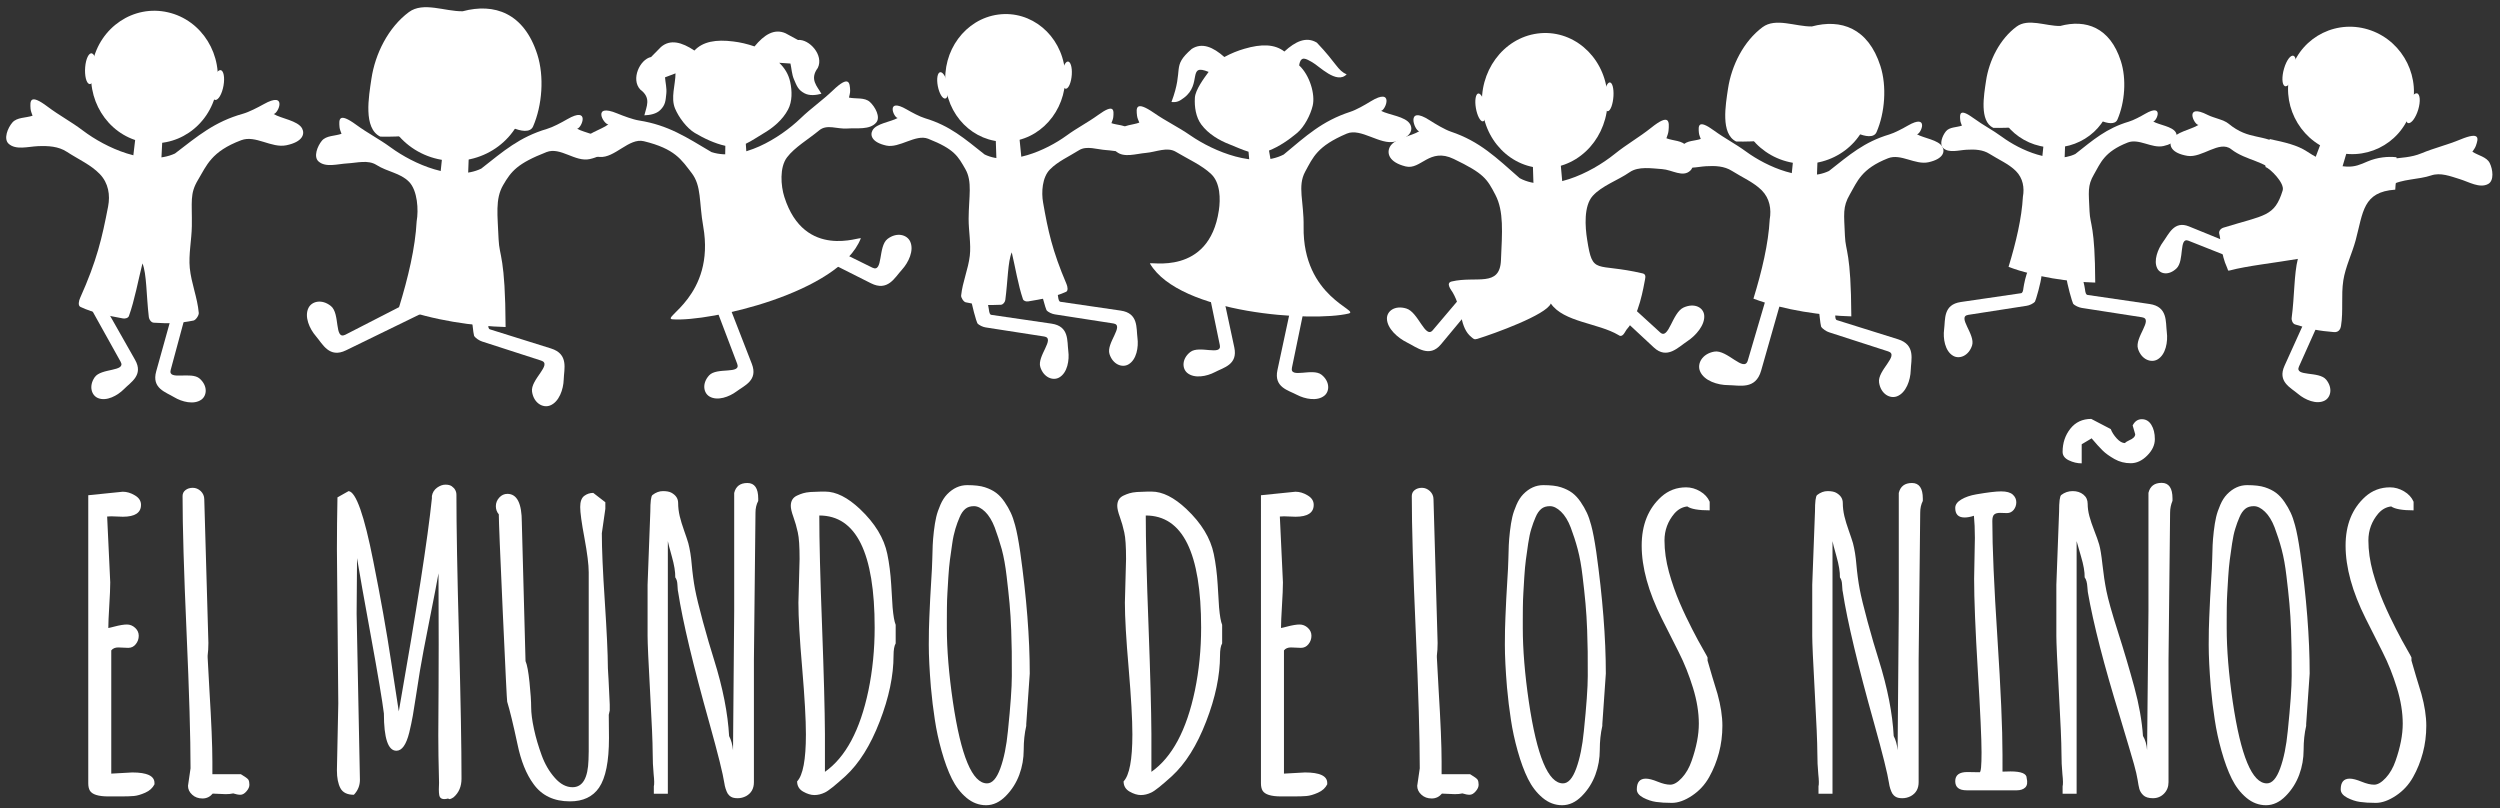
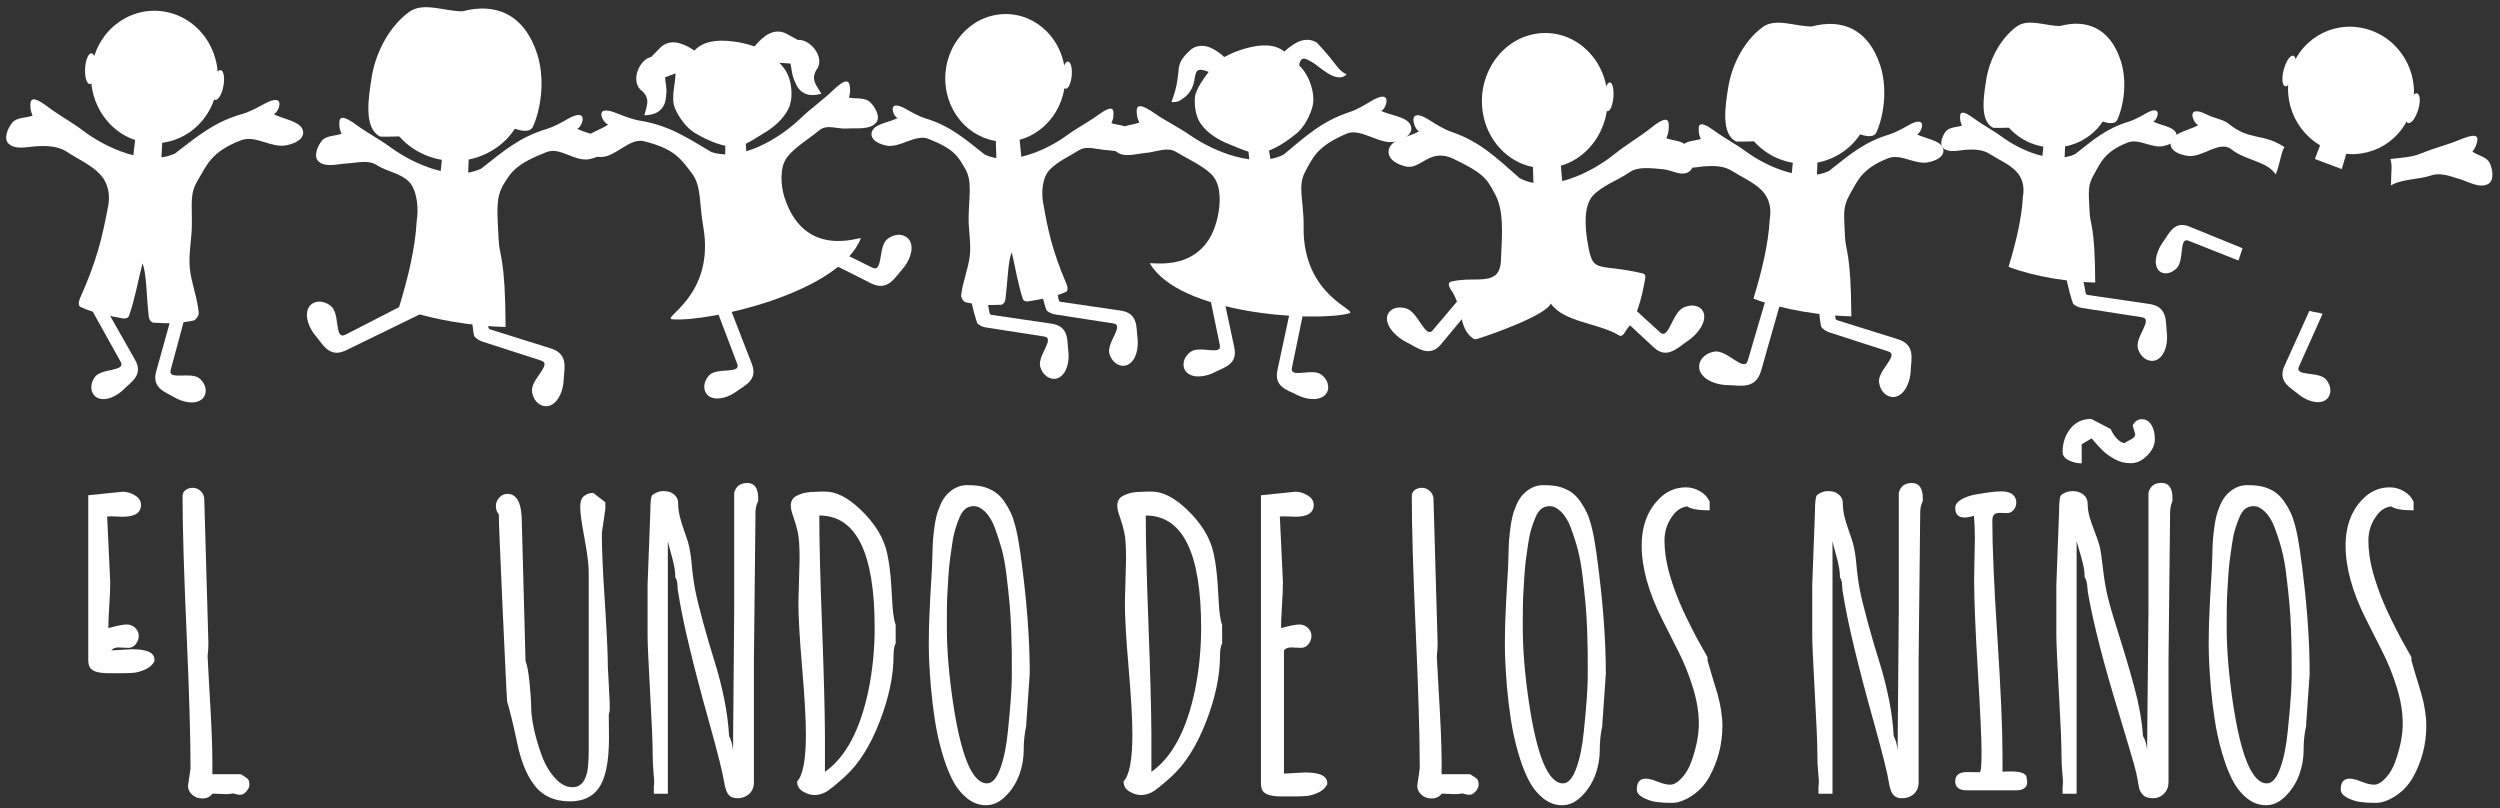
<svg xmlns="http://www.w3.org/2000/svg" version="1.1" id="Layer_1" x="0px" y="0px" viewBox="0 0 363.97 117.68" style="enable-background:new 0 0 363.97 117.68;" xml:space="preserve">
  <rect x="0" y="0" width="363.97" height="117.68" fill="#333333" stroke="none" />
  <style type="text/css">
	.st0{fill:#FFFFFF;}
	.st1{fill-rule:evenodd;clip-rule:evenodd;fill:#FFFFFF;}
</style>
  <g>
-     <path class="st0" d="M18.67,94.32l-1.45-0.06c-0.45,0-0.79,0.14-1.02,0.43v17.94c1.99-0.11,3.01-0.17,3.06-0.17   c2.16,0,3.23,0.51,3.23,1.53v0.2c-0.27,0.53-0.71,0.94-1.35,1.22c-0.63,0.28-1.19,0.44-1.66,0.48c-0.47,0.04-1.1,0.06-1.87,0.06   H15.8c-1.48,0-2.38-0.28-2.72-0.85c-0.15-0.26-0.23-0.61-0.23-1.05V72.1l5.02-0.51c0.59,0,1.18,0.17,1.77,0.53   c0.6,0.35,0.89,0.81,0.89,1.38c0,1.15-0.88,1.73-2.64,1.73l-1.67-0.06c-0.28,0-0.49,0.01-0.62,0.03l0.45,9.59   c0,0.78-0.05,1.91-0.14,3.39s-0.14,2.57-0.14,3.25c0.21-0.04,0.49-0.1,0.85-0.2c0.79-0.21,1.41-0.31,1.86-0.31   c0.44,0,0.84,0.16,1.19,0.48c0.35,0.32,0.53,0.71,0.53,1.16s-0.14,0.86-0.43,1.22C19.49,94.14,19.12,94.32,18.67,94.32z" />
+     <path class="st0" d="M18.67,94.32l-1.45-0.06c-0.45,0-0.79,0.14-1.02,0.43c1.99-0.11,3.01-0.17,3.06-0.17   c2.16,0,3.23,0.51,3.23,1.53v0.2c-0.27,0.53-0.71,0.94-1.35,1.22c-0.63,0.28-1.19,0.44-1.66,0.48c-0.47,0.04-1.1,0.06-1.87,0.06   H15.8c-1.48,0-2.38-0.28-2.72-0.85c-0.15-0.26-0.23-0.61-0.23-1.05V72.1l5.02-0.51c0.59,0,1.18,0.17,1.77,0.53   c0.6,0.35,0.89,0.81,0.89,1.38c0,1.15-0.88,1.73-2.64,1.73l-1.67-0.06c-0.28,0-0.49,0.01-0.62,0.03l0.45,9.59   c0,0.78-0.05,1.91-0.14,3.39s-0.14,2.57-0.14,3.25c0.21-0.04,0.49-0.1,0.85-0.2c0.79-0.21,1.41-0.31,1.86-0.31   c0.44,0,0.84,0.16,1.19,0.48c0.35,0.32,0.53,0.71,0.53,1.16s-0.14,0.86-0.43,1.22C19.49,94.14,19.12,94.32,18.67,94.32z" />
    <path class="st0" d="M29.74,72.69l0.6,20.92c0,0.68-0.04,1.3-0.11,1.84v0.26c0.06,1.12,0.14,2.71,0.26,4.77   c0.28,4.6,0.43,8.06,0.43,10.39v1.84h4.14c0.64,0.38,1.01,0.65,1.11,0.82c0.09,0.17,0.14,0.41,0.14,0.72   c0,0.31-0.14,0.63-0.43,0.96c-0.28,0.33-0.58,0.5-0.88,0.5c-0.3,0-0.65-0.07-1.05-0.2c-0.32,0.08-0.69,0.11-1.11,0.11l-1.87-0.08   c-0.4,0.47-0.89,0.71-1.49,0.71c-0.6,0-1.1-0.18-1.5-0.55c-0.41-0.37-0.61-0.8-0.61-1.29l0.37-2.55c0-4.41-0.19-11.02-0.58-19.82   c-0.39-8.81-0.58-15.41-0.58-19.82c0-0.36,0.14-0.65,0.43-0.87c0.28-0.22,0.64-0.33,1.06-0.33s0.81,0.16,1.16,0.48   C29.56,71.83,29.74,72.22,29.74,72.69z" />
-     <path class="st0" d="M58.06,103.57c2.61-14.85,4.22-25.19,4.82-31.02v-0.34c0.09-0.51,0.34-0.91,0.75-1.21   c0.41-0.29,0.81-0.44,1.22-0.44s0.71,0.08,0.92,0.23c0.45,0.32,0.68,0.74,0.68,1.25c0,4.6,0.12,11.48,0.37,20.66   c0.25,9.18,0.37,16.06,0.37,20.66c0,1.15-0.39,2.06-1.16,2.72c-0.42,0.28-0.67,0.34-0.77,0.17c-0.78,0.21-1.21,0.05-1.31-0.48   c-0.04-0.23-0.06-0.51-0.06-0.85l0.03-0.94c-0.08-2.95-0.11-5.26-0.11-6.92s0.01-3.96,0.04-6.9s0.02-8.5-0.01-16.69   c-0.21,1.21-0.65,3.5-1.32,6.85c-0.67,3.36-1.13,5.8-1.38,7.32c-0.25,1.52-0.44,2.8-0.6,3.82c-0.15,1.02-0.3,1.93-0.44,2.74   c-0.14,0.8-0.32,1.62-0.52,2.46c-0.44,1.76-1.06,2.64-1.87,2.64c-1.21,0-1.82-1.81-1.82-5.42c-0.23-1.85-0.85-5.57-1.87-11.14   s-1.7-9.4-2.04-11.48c-0.04,3.59-0.06,6.29-0.06,8.09l0.48,24.18c0,0.83-0.29,1.56-0.88,2.18c-0.96,0-1.62-0.32-1.96-0.96   c-0.34-0.64-0.51-1.51-0.51-2.61l0.2-9.71l-0.2-22.5c0-2.52,0.03-5.02,0.08-7.52l1.62-0.91c1.08,0.11,2.28,3.52,3.6,10.22   c1.06,5.3,1.93,10.18,2.6,14.64C57.64,100.83,58,103.23,58.06,103.57z" />
    <path class="st0" d="M88.6,98.98l0.17,3.58v0.88l-0.14,0.62l0.03,3.38c0,3.41-0.48,5.82-1.45,7.24c-0.91,1.32-2.32,1.99-4.23,1.99   c-2.33,0-4.1-0.84-5.31-2.53c-1.06-1.44-1.83-3.37-2.33-5.79c-0.62-2.91-1.13-4.98-1.5-6.19c-0.04-0.09-0.25-4.43-0.64-13   c-0.39-8.57-0.58-13.33-0.58-14.28c-0.28-0.32-0.43-0.72-0.43-1.19s0.17-0.89,0.5-1.25s0.72-0.54,1.18-0.54   c1.4,0,2.1,1.38,2.1,4.14l0.54,20.21c0.23,0.51,0.42,1.54,0.58,3.09c0.16,1.55,0.24,2.76,0.24,3.62c0,0.86,0.14,1.92,0.41,3.18   c0.27,1.26,0.65,2.53,1.12,3.82c0.47,1.29,1.11,2.38,1.92,3.29c0.8,0.91,1.66,1.36,2.57,1.36c1.48,0,2.25-1.33,2.33-4   c0.02-0.34,0.03-0.75,0.03-1.22V83.31c0-1.1-0.21-2.76-0.62-4.98c-0.42-2.22-0.62-3.73-0.62-4.51c0-0.78,0.19-1.32,0.58-1.62   c0.39-0.29,0.83-0.44,1.32-0.44l1.76,1.36v0.96l-0.51,3.55c0,2.25,0.14,5.55,0.43,9.89c0.28,4.34,0.44,7.56,0.45,9.66v0.08   L88.6,98.98z" />
    <path class="st0" d="M109.99,74.63l-0.23,21.48v17.77c0,0.93-0.38,1.6-1.13,2.02c-0.4,0.21-0.81,0.31-1.23,0.31   s-0.75-0.07-0.96-0.2c-0.22-0.13-0.38-0.29-0.5-0.48c-0.11-0.19-0.21-0.43-0.3-0.71c-0.09-0.28-0.15-0.55-0.18-0.79   c-0.21-1.38-0.93-4.28-2.16-8.68c-2.38-8.48-3.91-14.86-4.57-19.16c-0.04-0.13-0.06-0.31-0.07-0.54c-0.01-0.23-0.02-0.42-0.04-0.57   c-0.02-0.42-0.12-0.76-0.31-1.02c0.02-0.79-0.15-1.81-0.5-3.05s-0.54-1.98-0.58-2.23v36.78h-2.04v-1.08   c0.08-0.28,0.07-0.88-0.03-1.79c-0.09-0.91-0.14-1.99-0.14-3.24s-0.12-4.12-0.37-8.63c-0.25-4.5-0.37-7.25-0.37-8.26v-7.41   l0.4-10.67c0-1.44,0.1-2.24,0.31-2.41c0.49-0.38,1-0.57,1.53-0.57c0.53,0,0.94,0.08,1.22,0.23c0.66,0.36,0.99,0.86,0.99,1.5   c0,0.64,0.08,1.28,0.23,1.92c0.15,0.63,0.37,1.34,0.65,2.13s0.48,1.39,0.6,1.8c0.11,0.42,0.21,0.9,0.3,1.45   c0.08,0.55,0.15,1.04,0.18,1.48c0.13,1.46,0.3,2.72,0.5,3.77c0.2,1.06,0.58,2.63,1.15,4.73c0.57,2.09,1.11,3.94,1.62,5.55   c1.29,4.12,2.01,7.82,2.19,11.1c0.3,0.57,0.49,1.26,0.57,2.07l0.17-20.26v-17.2c0.23-0.96,0.87-1.45,1.92-1.45   c1.05,0,1.58,0.76,1.58,2.27v0.34C110.12,73.43,109.99,74,109.99,74.63z" />
    <path class="st0" d="M116.24,87.74l0.17-6.36c0-1.8-0.08-3.09-0.26-3.87c-0.17-0.78-0.38-1.53-0.64-2.24   c-0.26-0.71-0.38-1.25-0.38-1.62s0.08-0.68,0.23-0.92c0.15-0.25,0.38-0.44,0.68-0.58c0.3-0.14,0.6-0.26,0.88-0.34   c0.28-0.08,0.64-0.15,1.08-0.18c0.72-0.04,1.24-0.06,1.56-0.06h0.57c1.59,0,3.28,0.85,5.08,2.55c2.18,2.06,3.5,4.24,3.97,6.53   c0.28,1.34,0.47,2.84,0.57,4.48c0.09,1.65,0.16,2.74,0.2,3.29c0.11,1.25,0.26,2.1,0.45,2.55v2.7c-0.21,0.36-0.31,0.95-0.31,1.76   c0,2.93-0.67,6.14-2.02,9.62c-1.34,3.48-3.01,6.13-4.99,7.95c-1.48,1.34-2.47,2.14-2.99,2.38c-0.52,0.25-1.03,0.37-1.53,0.37   s-1.05-0.17-1.63-0.5s-0.88-0.83-0.88-1.49c0.85-0.89,1.28-3.17,1.28-6.84c0-2.16-0.18-5.36-0.54-9.62   C116.42,93.04,116.24,89.86,116.24,87.74z M120.1,106.81v5.56c3.01-2.12,5.12-6.06,6.33-11.83c0.61-2.95,0.91-6.01,0.91-9.17   c0-10.88-2.69-16.32-8.06-16.32v0.06c0,3.59,0.13,8.92,0.4,15.96C119.94,98.12,120.08,103.36,120.1,106.81z" />
    <path class="st0" d="M149.92,98.07l-0.51,7.35v0.26c-0.25,1.08-0.37,2.24-0.37,3.49c0,1.25-0.21,2.46-0.64,3.62   c-0.43,1.16-1.08,2.2-1.96,3.09c-0.88,0.9-1.84,1.35-2.88,1.35s-1.99-0.36-2.85-1.08s-1.57-1.64-2.13-2.77s-1.05-2.47-1.49-4.03   c-0.44-1.56-0.77-3.08-0.99-4.57c-0.23-1.48-0.42-3.05-0.57-4.7c-0.21-2.52-0.31-4.58-0.31-6.2c0-1.62,0.03-2.95,0.08-3.99   c0.08-1.91,0.16-3.61,0.26-5.09s0.15-2.62,0.17-3.42c0.02-0.79,0.04-1.47,0.06-2.01c0.02-0.55,0.08-1.22,0.17-2.03   c0.09-0.8,0.21-1.49,0.34-2.06s0.34-1.16,0.61-1.79c0.27-0.62,0.6-1.13,0.98-1.53c0.87-0.89,1.84-1.33,2.92-1.33   c1.08,0,1.94,0.1,2.58,0.31c0.64,0.21,1.19,0.48,1.63,0.81c0.44,0.33,0.85,0.77,1.22,1.31c0.37,0.54,0.67,1.06,0.91,1.58   c0.24,0.51,0.45,1.12,0.64,1.84c0.25,0.91,0.49,2.2,0.74,3.89C149.46,86.98,149.92,92.88,149.92,98.07z M144.82,76.8   c-0.38-0.99-0.85-1.76-1.4-2.3c-0.56-0.54-1.1-0.81-1.62-0.81c-0.52,0-0.94,0.13-1.26,0.4c-0.32,0.27-0.6,0.66-0.82,1.19   c-0.23,0.53-0.44,1.09-0.62,1.69s-0.35,1.32-0.47,2.19s-0.23,1.64-0.33,2.34c-0.09,0.7-0.17,1.53-0.23,2.5   c-0.06,0.96-0.1,1.75-0.14,2.36s-0.06,1.33-0.07,2.18c-0.01,0.85-0.01,1.42-0.01,1.7v1.19c0,3.12,0.29,6.7,0.88,10.73   c1.17,7.93,2.83,11.89,4.97,11.89c0.76,0,1.4-0.72,1.93-2.17c0.53-1.45,0.9-3.26,1.11-5.44c0.38-3.69,0.57-6.36,0.57-8.02   s0-2.84-0.01-3.56c-0.01-0.72-0.04-1.76-0.08-3.14c-0.05-1.37-0.13-2.66-0.24-3.86c-0.11-1.2-0.26-2.53-0.43-3.99   c-0.17-1.46-0.4-2.75-0.7-3.89C145.53,78.85,145.19,77.79,144.82,76.8z" />
    <path class="st0" d="M163.77,87.74l0.17-6.36c0-1.8-0.08-3.09-0.26-3.87c-0.17-0.78-0.38-1.53-0.64-2.24   c-0.26-0.71-0.38-1.25-0.38-1.62s0.08-0.68,0.23-0.92c0.15-0.25,0.38-0.44,0.68-0.58c0.3-0.14,0.6-0.26,0.88-0.34   c0.28-0.08,0.64-0.15,1.08-0.18c0.72-0.04,1.24-0.06,1.56-0.06h0.57c1.59,0,3.28,0.85,5.08,2.55c2.18,2.06,3.5,4.24,3.97,6.53   c0.28,1.34,0.47,2.84,0.57,4.48c0.09,1.65,0.16,2.74,0.2,3.29c0.11,1.25,0.26,2.1,0.45,2.55v2.7c-0.21,0.36-0.31,0.95-0.31,1.76   c0,2.93-0.67,6.14-2.02,9.62c-1.34,3.48-3.01,6.13-4.99,7.95c-1.48,1.34-2.47,2.14-2.99,2.38c-0.52,0.25-1.03,0.37-1.53,0.37   s-1.05-0.17-1.63-0.5s-0.88-0.83-0.88-1.49c0.85-0.89,1.28-3.17,1.28-6.84c0-2.16-0.18-5.36-0.54-9.62   C163.95,93.04,163.77,89.86,163.77,87.74z M167.63,106.81v5.56c3.01-2.12,5.12-6.06,6.33-11.83c0.61-2.95,0.91-6.01,0.91-9.17   c0-10.88-2.69-16.32-8.06-16.32v0.06c0,3.59,0.13,8.92,0.4,15.96C167.47,98.12,167.61,103.36,167.63,106.81z" />
    <path class="st0" d="M189.4,94.32l-1.45-0.06c-0.45,0-0.79,0.14-1.02,0.43v17.94c1.99-0.11,3.01-0.17,3.06-0.17   c2.16,0,3.24,0.51,3.24,1.53v0.2c-0.27,0.53-0.71,0.94-1.35,1.22c-0.63,0.28-1.19,0.44-1.66,0.48c-0.47,0.04-1.1,0.06-1.87,0.06   h-1.82c-1.48,0-2.38-0.28-2.72-0.85c-0.15-0.26-0.23-0.61-0.23-1.05V72.1l5.02-0.51c0.59,0,1.18,0.17,1.77,0.53   c0.6,0.35,0.89,0.81,0.89,1.38c0,1.15-0.88,1.73-2.64,1.73l-1.67-0.06c-0.28,0-0.49,0.01-0.62,0.03l0.45,9.59   c0,0.78-0.05,1.91-0.14,3.39s-0.14,2.57-0.14,3.25c0.21-0.04,0.49-0.1,0.85-0.2c0.79-0.21,1.41-0.31,1.86-0.31   c0.44,0,0.84,0.16,1.19,0.48c0.35,0.32,0.53,0.71,0.53,1.16s-0.14,0.86-0.43,1.22C190.22,94.14,189.85,94.32,189.4,94.32z" />
    <path class="st0" d="M208.7,72.69l0.6,20.92c0,0.68-0.04,1.3-0.11,1.84v0.26c0.06,1.12,0.14,2.71,0.26,4.77   c0.28,4.6,0.43,8.06,0.43,10.39v1.84h4.14c0.64,0.38,1.01,0.65,1.11,0.82c0.09,0.17,0.14,0.41,0.14,0.72   c0,0.31-0.14,0.63-0.43,0.96c-0.28,0.33-0.58,0.5-0.88,0.5c-0.3,0-0.65-0.07-1.05-0.2c-0.32,0.08-0.69,0.11-1.11,0.11l-1.87-0.08   c-0.4,0.47-0.89,0.71-1.49,0.71c-0.6,0-1.1-0.18-1.5-0.55c-0.41-0.37-0.61-0.8-0.61-1.29l0.37-2.55c0-4.41-0.19-11.02-0.58-19.82   c-0.39-8.81-0.58-15.41-0.58-19.82c0-0.36,0.14-0.65,0.42-0.87c0.28-0.22,0.64-0.33,1.06-0.33s0.81,0.16,1.16,0.48   C208.52,71.83,208.7,72.22,208.7,72.69z" />
    <path class="st0" d="M233.79,98.07l-0.51,7.35v0.26c-0.25,1.08-0.37,2.24-0.37,3.49c0,1.25-0.21,2.46-0.64,3.62   c-0.43,1.16-1.08,2.2-1.96,3.09c-0.88,0.9-1.84,1.35-2.88,1.35c-1.04,0-1.99-0.36-2.85-1.08c-0.86-0.72-1.57-1.64-2.13-2.77   c-0.56-1.13-1.05-2.47-1.49-4.03s-0.77-3.08-0.99-4.57c-0.23-1.48-0.42-3.05-0.57-4.7c-0.21-2.52-0.31-4.58-0.31-6.2   c0-1.62,0.03-2.95,0.08-3.99c0.08-1.91,0.16-3.61,0.26-5.09s0.15-2.62,0.17-3.42s0.04-1.47,0.06-2.01s0.08-1.22,0.17-2.03   c0.09-0.8,0.21-1.49,0.34-2.06c0.13-0.57,0.34-1.16,0.61-1.79s0.6-1.13,0.98-1.53c0.87-0.89,1.84-1.33,2.92-1.33   s1.94,0.1,2.58,0.31c0.64,0.21,1.19,0.48,1.63,0.81c0.44,0.33,0.85,0.77,1.22,1.31s0.67,1.06,0.91,1.58   c0.24,0.51,0.45,1.12,0.64,1.84c0.25,0.91,0.49,2.2,0.74,3.89C233.32,86.98,233.79,92.88,233.79,98.07z M228.68,76.8   c-0.38-0.99-0.85-1.76-1.41-2.3c-0.56-0.54-1.1-0.81-1.62-0.81c-0.52,0-0.94,0.13-1.26,0.4c-0.32,0.27-0.6,0.66-0.82,1.19   c-0.23,0.53-0.44,1.09-0.62,1.69c-0.19,0.6-0.34,1.32-0.47,2.19s-0.23,1.64-0.33,2.34c-0.09,0.7-0.17,1.53-0.23,2.5   c-0.06,0.96-0.1,1.75-0.14,2.36s-0.06,1.33-0.07,2.18s-0.01,1.42-0.01,1.7v1.19c0,3.12,0.29,6.7,0.88,10.73   c1.17,7.93,2.83,11.89,4.97,11.89c0.76,0,1.4-0.72,1.93-2.17c0.53-1.45,0.9-3.26,1.11-5.44c0.38-3.69,0.57-6.36,0.57-8.02   s0-2.84-0.01-3.56s-0.04-1.76-0.08-3.14c-0.05-1.37-0.13-2.66-0.24-3.86c-0.11-1.2-0.25-2.53-0.43-3.99   c-0.17-1.46-0.4-2.75-0.7-3.89S229.05,77.79,228.68,76.8z" />
    <path class="st0" d="M238.3,114.92c0-1.04,0.44-1.56,1.31-1.56c0.43,0,1.01,0.15,1.72,0.44c0.71,0.29,1.32,0.44,1.84,0.44   s1.08-0.33,1.69-0.99s1.08-1.49,1.42-2.47c0.7-1.99,1.05-3.79,1.05-5.42c0-1.63-0.28-3.37-0.85-5.22   c-0.57-1.85-1.26-3.59-2.09-5.22c-0.82-1.63-1.64-3.25-2.46-4.88c-1.95-3.9-2.92-7.43-2.92-10.61c0-3.03,0.96-5.4,2.87-7.12   c1.02-0.91,2.22-1.36,3.6-1.36c0.7,0,1.38,0.19,2.04,0.58c0.66,0.39,1.12,0.89,1.39,1.52v1.25c-1.63,0-2.72-0.19-3.26-0.57   c-0.72,0.08-1.34,0.42-1.87,1.02c-0.96,1.13-1.45,2.45-1.45,3.93s0.22,3.02,0.65,4.6c0.44,1.58,0.96,3.06,1.56,4.46   s1.22,2.68,1.83,3.87c0.61,1.19,1.14,2.17,1.58,2.92c0.43,0.76,0.65,1.15,0.65,1.19v0.45c0.13,0.49,0.36,1.27,0.68,2.33   c0.32,1.06,0.58,1.9,0.77,2.53c0.47,1.7,0.71,3.25,0.71,4.63s-0.17,2.7-0.5,3.94s-0.8,2.43-1.42,3.53   c-0.62,1.11-1.45,2.01-2.5,2.71c-1.05,0.7-2.03,1.05-2.94,1.05s-1.67-0.05-2.3-0.14s-1.25-0.3-1.87-0.62   C238.61,115.79,238.3,115.4,238.3,114.92z" />
    <path class="st0" d="M279.56,74.63l-0.23,21.48v17.77c0,0.93-0.38,1.6-1.13,2.02c-0.4,0.21-0.81,0.31-1.24,0.31   s-0.75-0.07-0.96-0.2c-0.22-0.13-0.38-0.29-0.5-0.48c-0.11-0.19-0.21-0.43-0.3-0.71c-0.09-0.28-0.15-0.55-0.18-0.79   c-0.21-1.38-0.93-4.28-2.16-8.68c-2.38-8.48-3.91-14.86-4.57-19.16c-0.04-0.13-0.06-0.31-0.07-0.54c-0.01-0.23-0.02-0.42-0.04-0.57   c-0.02-0.42-0.12-0.76-0.31-1.02c0.02-0.79-0.15-1.81-0.5-3.05c-0.35-1.24-0.54-1.98-0.58-2.23v36.78h-2.04v-1.08   c0.08-0.28,0.07-0.88-0.03-1.79c-0.09-0.91-0.14-1.99-0.14-3.24s-0.12-4.12-0.37-8.63c-0.25-4.5-0.37-7.25-0.37-8.26v-7.41   l0.4-10.67c0-1.44,0.1-2.24,0.31-2.41c0.49-0.38,1-0.57,1.53-0.57c0.53,0,0.94,0.08,1.22,0.23c0.66,0.36,0.99,0.86,0.99,1.5   c0,0.64,0.08,1.28,0.23,1.92c0.15,0.63,0.37,1.34,0.65,2.13c0.28,0.79,0.48,1.39,0.6,1.8c0.11,0.42,0.21,0.9,0.3,1.45   c0.08,0.55,0.15,1.04,0.18,1.48c0.13,1.46,0.3,2.72,0.5,3.77c0.2,1.06,0.58,2.63,1.15,4.73s1.11,3.94,1.62,5.55   c1.29,4.12,2.01,7.82,2.18,11.1c0.3,0.57,0.49,1.26,0.57,2.07l0.17-20.26v-17.2c0.23-0.96,0.87-1.45,1.92-1.45   c1.05,0,1.58,0.76,1.58,2.27v0.34C279.68,73.43,279.56,74,279.56,74.63z" />
    <path class="st0" d="M291.51,112.34l1.19-0.03c1.57,0,2.36,0.32,2.36,0.96c0.15,0.64,0.08,1.1-0.21,1.38   c-0.29,0.28-0.71,0.41-1.23,0.41h-7.29c-1.12,0-1.67-0.44-1.67-1.33c0-0.89,0.59-1.33,1.76-1.33l1.79,0.03   c0.19,0,0.28-0.96,0.28-2.89s-0.18-5.88-0.54-11.85c-0.36-5.97-0.54-10.45-0.54-13.44l0.11-5.93c0-1.25-0.05-2.33-0.14-3.23   c-0.51,0.17-0.96,0.25-1.36,0.25c-0.91,0-1.36-0.46-1.36-1.39c0-0.47,0.29-0.88,0.88-1.23c0.59-0.35,1.31-0.6,2.19-0.75   c1.63-0.28,2.83-0.43,3.62-0.43c0.78,0,1.35,0.16,1.69,0.47c0.34,0.31,0.51,0.68,0.51,1.11s-0.13,0.79-0.38,1.11   c-0.26,0.31-0.58,0.47-0.98,0.47l-1.02-0.03c-0.38,0-0.66,0.08-0.84,0.24c-0.18,0.16-0.27,0.48-0.27,0.95c0,3.78,0.25,9.45,0.74,17   c0.49,7.55,0.74,13.22,0.74,17V112.34z" />
    <path class="st0" d="M315.94,74.63l-0.23,21.48v17.77c0,0.66-0.22,1.22-0.65,1.66s-0.97,0.67-1.62,0.67   c-0.64,0-1.11-0.15-1.41-0.44s-0.48-0.6-0.57-0.92c-0.08-0.32-0.17-0.76-0.25-1.32c-0.09-0.56-0.26-1.32-0.53-2.28   c-0.27-0.96-0.96-3.29-2.07-6.98c-2.29-7.42-3.84-13.44-4.65-18.08c-0.02-0.13-0.04-0.36-0.06-0.68c-0.04-0.68-0.17-1.16-0.4-1.45   c0.02-0.79-0.16-1.81-0.53-3.05s-0.58-1.98-0.64-2.23v36.78h-2.04v-1.08c0.08-0.28,0.07-0.88-0.03-1.79   c-0.09-0.91-0.14-1.99-0.14-3.24s-0.12-4.12-0.37-8.63c-0.25-4.5-0.37-7.25-0.37-8.26v-7.41l0.4-10.67c0-1.44,0.1-2.24,0.31-2.41   c0.49-0.38,1.05-0.57,1.67-0.57s1.14,0.17,1.56,0.51s0.62,0.79,0.62,1.35c0,0.56,0.08,1.15,0.25,1.79   c0.17,0.63,0.41,1.34,0.72,2.13c0.31,0.79,0.55,1.46,0.71,2.01c0.16,0.56,0.32,1.52,0.47,2.89c0.15,1.37,0.34,2.66,0.58,3.86   c0.24,1.2,0.8,3.2,1.69,5.99c0.89,2.79,1.68,5.46,2.37,8c0.69,2.54,1.11,4.92,1.26,7.11c0.34,0.57,0.54,1.26,0.6,2.07l0.2-20.26   v-17.2c0.23-0.96,0.87-1.45,1.92-1.45s1.58,0.76,1.58,2.27v0.34C316.07,73.43,315.94,74,315.94,74.63z M310.86,63.22l-0.37-1.28   c0.3-0.6,0.75-0.91,1.33-0.91c0.59,0,1.05,0.27,1.39,0.82c0.34,0.55,0.51,1.24,0.51,2.09c0,0.84-0.37,1.64-1.11,2.38   c-0.74,0.75-1.54,1.12-2.4,1.12c-0.86,0-1.65-0.2-2.37-0.61c-0.72-0.41-1.3-0.82-1.73-1.25s-0.96-1-1.56-1.72v-0.06l-1.48,0.88   v2.78c-0.64,0-1.27-0.15-1.87-0.44c-0.61-0.29-0.91-0.71-0.91-1.23c0-1.31,0.38-2.43,1.13-3.38s1.77-1.42,3.04-1.42l2.84,1.48   c0.17,0.45,0.46,0.91,0.87,1.36s0.81,0.68,1.21,0.68v-0.03c0.11-0.11,0.31-0.24,0.6-0.37C310.57,63.86,310.86,63.56,310.86,63.22z" />
    <path class="st0" d="M336.26,98.07l-0.51,7.35v0.26c-0.25,1.08-0.37,2.24-0.37,3.49c0,1.25-0.21,2.46-0.64,3.62   c-0.43,1.16-1.08,2.2-1.96,3.09c-0.88,0.9-1.84,1.35-2.88,1.35c-1.04,0-1.99-0.36-2.85-1.08c-0.86-0.72-1.57-1.64-2.13-2.77   c-0.56-1.13-1.05-2.47-1.49-4.03s-0.77-3.08-0.99-4.57c-0.23-1.48-0.42-3.05-0.57-4.7c-0.21-2.52-0.31-4.58-0.31-6.2   c0-1.62,0.03-2.95,0.08-3.99c0.08-1.91,0.16-3.61,0.26-5.09s0.15-2.62,0.17-3.42s0.04-1.47,0.06-2.01s0.08-1.22,0.17-2.03   c0.09-0.8,0.21-1.49,0.34-2.06c0.13-0.57,0.34-1.16,0.61-1.79s0.6-1.13,0.98-1.53c0.87-0.89,1.84-1.33,2.92-1.33   s1.94,0.1,2.58,0.31c0.64,0.21,1.19,0.48,1.63,0.81c0.44,0.33,0.85,0.77,1.22,1.31s0.67,1.06,0.91,1.58   c0.24,0.51,0.45,1.12,0.64,1.84c0.25,0.91,0.49,2.2,0.74,3.89C335.8,86.98,336.26,92.88,336.26,98.07z M331.16,76.8   c-0.38-0.99-0.85-1.76-1.41-2.3c-0.56-0.54-1.1-0.81-1.62-0.81c-0.52,0-0.94,0.13-1.26,0.4c-0.32,0.27-0.6,0.66-0.82,1.19   c-0.23,0.53-0.44,1.09-0.62,1.69c-0.19,0.6-0.34,1.32-0.47,2.19s-0.23,1.64-0.33,2.34c-0.09,0.7-0.17,1.53-0.23,2.5   c-0.06,0.96-0.1,1.75-0.14,2.36s-0.06,1.33-0.07,2.18s-0.01,1.42-0.01,1.7v1.19c0,3.12,0.29,6.7,0.88,10.73   c1.17,7.93,2.83,11.89,4.97,11.89c0.76,0,1.4-0.72,1.93-2.17c0.53-1.45,0.9-3.26,1.11-5.44c0.38-3.69,0.57-6.36,0.57-8.02   s0-2.84-0.01-3.56s-0.04-1.76-0.08-3.14c-0.05-1.37-0.13-2.66-0.24-3.86c-0.11-1.2-0.25-2.53-0.43-3.99   c-0.17-1.46-0.4-2.75-0.7-3.89S331.53,77.79,331.16,76.8z" />
    <path class="st0" d="M340.78,114.92c0-1.04,0.44-1.56,1.31-1.56c0.43,0,1.01,0.15,1.72,0.44c0.71,0.29,1.32,0.44,1.84,0.44   s1.08-0.33,1.69-0.99s1.08-1.49,1.42-2.47c0.7-1.99,1.05-3.79,1.05-5.42c0-1.63-0.28-3.37-0.85-5.22   c-0.57-1.85-1.26-3.59-2.09-5.22c-0.82-1.63-1.64-3.25-2.46-4.88c-1.95-3.9-2.92-7.43-2.92-10.61c0-3.03,0.96-5.4,2.87-7.12   c1.02-0.91,2.22-1.36,3.6-1.36c0.7,0,1.38,0.19,2.04,0.58c0.66,0.39,1.12,0.89,1.39,1.52v1.25c-1.63,0-2.72-0.19-3.26-0.57   c-0.72,0.08-1.34,0.42-1.87,1.02c-0.96,1.13-1.45,2.45-1.45,3.93s0.22,3.02,0.65,4.6c0.44,1.58,0.96,3.06,1.56,4.46   s1.22,2.68,1.83,3.87c0.61,1.19,1.14,2.17,1.58,2.92c0.43,0.76,0.65,1.15,0.65,1.19v0.45c0.13,0.49,0.36,1.27,0.68,2.33   c0.32,1.06,0.58,1.9,0.77,2.53c0.47,1.7,0.71,3.25,0.71,4.63s-0.17,2.7-0.5,3.94s-0.8,2.43-1.42,3.53   c-0.62,1.11-1.45,2.01-2.5,2.71c-1.05,0.7-2.03,1.05-2.94,1.05s-1.67-0.05-2.3-0.14s-1.25-0.3-1.87-0.62   C341.09,115.79,340.78,115.4,340.78,114.92z" />
  </g>
  <g>
    <path class="st1" d="M206.62,19.11c-0.72-0.1-2.03-3.89,1.52-1.6c0.89,0.57,2.2,1.35,3.07,1.65c4.24,1.42,6.63,3.79,10.04,6.78   c4.2,2.26,10.34-0.72,13.81-3.51c1.8-1.45,3.52-2.39,5.33-3.83c2.73-2.19,2.64-0.85,2.53,0.41c-0.03,0.39-0.19,0.76-0.31,1.12   c1,0.4,2.32,0.28,3,1.19c0.68,0.91,1.3,2.72,0.5,3.5c-1.09,1.08-2.66-0.1-4.13-0.2c-1.53-0.1-3.43-0.44-4.72,0.45   c-1.71,1.19-4.04,1.96-5.38,3.45c-1.32,1.47-1.11,4.49-0.81,6.37c0.82,5.27,1.17,3.3,8.06,4.91c0.43,0.1,0.47,0.4,0.37,0.87   c-0.21,1.04-0.86,5.32-2.68,7.3c-0.22,0.25-0.56,1.29-1.19,0.81c-2.94-1.75-7.98-1.87-9.85-4.59c-0.66,1.65-8.25,4.39-10.71,5.15   c-0.46,0.14-0.55-0.02-0.84-0.25c-1.76-1.4-1.28-4.02-2.73-6.5c-0.19-0.33-1.09-1.39-0.15-1.61c3.58-0.84,7,0.91,7.17-3.09   c0.18-4.09,0.43-7.13-0.8-9.5c-1.23-2.37-1.68-3.13-6.08-5.25c-3.55-1.71-4.78,1.65-7,1.09c-2.42-0.6-2.77-1.91-2.3-2.84   C203.02,20.12,205.46,19.84,206.62,19.11z" />
    <path class="st1" d="M233.78,44.08l7,6.51c1.93,1.79,3.53-0.03,4.87-0.91c1.25-0.82,2.61-2.38,2.46-3.8   c-0.12-1.1-1.38-1.82-2.98-1.12c-1.69,0.74-2.17,4.78-3.43,3.64l-6.57-6C234.72,42.92,234.19,43.57,233.78,44.08z" />
    <path class="st1" d="M215.89,42.79l-6.11,7.35c-1.68,2.02-3.51,0.42-4.94-0.28c-1.34-0.66-2.89-2.03-2.92-3.46   c-0.02-1.1,1.13-1.99,2.81-1.49c1.77,0.52,2.76,4.47,3.86,3.17l5.75-6.79C214.81,41.75,215.42,42.33,215.89,42.79z" />
    <polygon class="st1" points="223.14,23.16 227.14,23.04 227.51,27.16 223.26,26.96  " />
    <path class="st1" d="M223.84,4.88c5.02-0.67,9.57,3.16,10.15,8.55c0.59,5.39-3.01,10.3-8.03,10.97c-5.02,0.67-9.57-3.16-10.15-8.55   C215.23,10.47,218.82,5.55,223.84,4.88z" />
-     <path class="st1" d="M215.22,13.61c0.38-0.05,0.84,0.82,1.03,1.94c0.19,1.12,0.03,2.07-0.35,2.12c-0.38,0.05-0.84-0.82-1.03-1.94   C214.68,14.62,214.84,13.66,215.22,13.61z" />
    <path class="st1" d="M234.33,12c-0.38,0.05-0.74,1.03-0.81,2.19c-0.07,1.16,0.19,2.05,0.57,2c0.38-0.05,0.74-1.03,0.81-2.19   C234.97,12.84,234.72,11.95,234.33,12z" />
  </g>
  <g>
    <path class="st1" d="M106.07,44.26l3.39,8.72c0.93,2.4-1.08,3.14-2.22,4c-1.07,0.8-2.78,1.43-3.94,0.75   c-0.89-0.52-1.12-1.92-0.06-3.08c1.13-1.23,4.68-0.12,4.09-1.68l-3.09-8.14C104.81,44.66,105.52,44.43,106.07,44.26z" />
    <path class="st1" d="M105.6,21.23l-0.03,1.98l3.14-0.37l-0.13-1.91c0.87-0.41,1.74-1.02,2.51-1.47c1.46-0.84,2.86-2.02,3.64-3.51   c0.63-1.19,0.6-2.71,0.31-4.03c-0.25-1.12-0.77-1.97-1.59-2.78c0.54,0.04,1.09,0.07,1.63,0.11c0.17,0.77,0.2,1.58,0.51,2.3   c0.42,0.98,0.61,1.55,1.55,2.04c0.72,0.38,1.67,0.27,2.45,0.06c-0.64-1.12-1.75-2.11-0.53-3.76c0.92-1.84-1.23-4.23-2.89-4.07   c-0.6-0.33-1.21-0.65-1.81-0.98c-1.64-0.72-3.11,0.22-4.51,1.92c-1.08-0.37-2.08-0.6-3.07-0.72c-2.57-0.33-4.46,0.02-5.68,1.32   c-1.83-1.22-3.51-1.69-4.87-0.52c-0.48,0.49-0.96,0.98-1.44,1.46c-1.63,0.33-2.98,3.25-1.57,4.74c1.65,1.23,0.88,2.49,0.59,3.75   c0.81-0.03,1.75-0.2,2.32-0.77c0.76-0.75,0.77-1.35,0.88-2.41c0.08-0.78-0.13-1.56-0.19-2.35c0.51-0.19,1.02-0.39,1.53-0.58   c-0.02,1.71-0.72,3.55-0.07,5.12c0.53,1.27,1.69,2.84,2.87,3.55C102.48,20.14,104.05,20.89,105.6,21.23z" />
    <path class="st1" d="M88.57,18.11c-0.71,0.01-2.44-3.14,1.28-1.6c0.93,0.38,2.29,0.89,3.18,1.03c4.28,0.68,6.89,2.43,10.55,4.6   c4.34,1.42,9.94-2,12.97-4.91c1.57-1.51,3.13-2.56,4.71-4.07c2.38-2.28,2.46-1.1,2.51,0.02c0.01,0.35-0.1,0.69-0.17,1.03   c1.02,0.21,2.29-0.06,3.05,0.64c0.77,0.71,1.59,2.21,0.91,3c-0.93,1.09-2.79,0.76-4.21,0.86c-1.5,0.11-2.96-0.68-4.1,0.28   c-1.52,1.27-3.55,2.44-4.67,3.92c-1.11,1.46-0.9,4.15-0.39,5.76c2.95,9.29,11.29,5.64,11.13,6.04   c-3.11,7.94-22.05,12.18-27.39,11.78c-1.88-0.14,6.25-3.33,4.45-13.53c-0.63-3.56-0.22-5.88-1.7-7.79   c-1.48-1.91-2.39-3.5-6.94-4.61c-2.17-0.53-4.23,2.48-6.45,2.29c-2.42-0.21-2.91-1.31-2.57-2.18   C85.19,19.47,87.54,18.9,88.57,18.11z" />
    <path class="st1" d="M117.84,36.73l8.96,4.51c2.47,1.24,3.46-0.83,4.5-1.96c0.97-1.06,1.81-2.82,1.21-4.12   c-0.46-1-1.94-1.4-3.29-0.38c-1.42,1.08-0.61,4.98-2.21,4.19l-8.37-4.13C118.4,35.42,118.08,36.16,117.84,36.73z" />
  </g>
  <path class="st1" d="M71.09,47.02c-0.03,0.59,0.02,0.86,0.24,0.93l8.88,2.78c2.63,0.82,1.9,3,1.86,4.52c-0.04,1.43-0.67,3.28-2,3.79  c-1.03,0.39-2.36-0.34-2.61-2.01c-0.27-1.76,3.02-3.99,1.33-4.53l-8.6-2.78c-0.39-0.12-0.97-0.49-1.17-0.83  c-0.08-0.14-0.46-3.12-0.35-4.16c0.12-1.18,1.56-0.73,2.13-0.24C71.04,44.69,71.11,46.75,71.09,47.02z" />
  <ellipse transform="matrix(0.123 -0.992 0.992 0.123 44.859 77.153)" class="st1" cx="66.11" cy="13.18" rx="10.23" ry="10.55" />
  <path class="st1" d="M84.02,18.74c0.69-0.08,1.95-3.34-1.44-1.38c-0.85,0.49-2.1,1.16-2.93,1.4c-4.04,1.2-6.33,3.23-9.59,5.79  c-4.01,1.93-9.84-0.65-13.15-3.07c-1.71-1.25-3.35-2.07-5.06-3.32c-2.59-1.89-2.51-0.74-2.42,0.35c0.03,0.34,0.18,0.65,0.29,0.97  c-0.95,0.34-2.21,0.23-2.86,1.01c-0.65,0.78-1.25,2.33-0.49,3.01c1.04,0.93,2.78,0.37,4.18,0.29c1.46-0.08,3.03-0.55,4.25,0.22  c1.63,1.03,3.47,1.16,4.74,2.45c1.26,1.27,1.41,4.14,1.12,5.76c-0.2,3.84-1.23,8.17-2.58,12.57c4.89,1.85,11.01,2.7,15.53,2.82  c-0.05-10.34-0.91-10.19-1.02-12.76c-0.14-3.52-0.52-5.87,0.66-7.9c1.18-2.03,2.07-3.15,6.32-4.81c2.02-0.79,4.17,1.49,6.29,1.02  c2.3-0.51,2.64-1.64,2.2-2.44C87.45,19.62,85.12,19.37,84.02,18.74z" />
  <polygon class="st1" points="68.27,22.16 64.46,22.04 64.09,25.58 68.15,25.43 " />
  <path class="st1" d="M74.57,18.58c1.22,0.52,2.62,0.79,3.04-0.17c1.34-3.08,1.64-7.28,0.62-10.48c-1.94-6.07-6.28-7.52-10.87-6.29  c-2.61,0.04-5.73-1.43-7.83,0.12c-2.99,2.22-4.92,6.06-5.46,9.74c-0.38,2.57-1.21,7.16,1.29,8.39  C61.17,20.06,68.74,18.4,74.57,18.58z" />
  <path class="st1" d="M62.28,45.2L50.38,51c-2.45,1.2-3.4-0.91-4.39-2.06c-0.93-1.07-1.71-2.84-1.08-4.11  c0.48-0.98,1.95-1.33,3.26-0.28c1.38,1.1,0.47,4.94,2.07,4.2l9.14-4.69C59.59,44.64,62.05,44.62,62.28,45.2z" />
  <g>
    <path class="st1" d="M267.2,45.68c-0.03,0.59,0.02,0.86,0.24,0.93l8.88,2.78c2.63,0.82,1.9,3,1.86,4.52   c-0.04,1.43-0.67,3.28-2,3.79c-1.03,0.39-2.36-0.34-2.61-2.01c-0.27-1.76,3.02-3.99,1.33-4.53l-8.6-2.78   c-0.39-0.12-0.97-0.49-1.17-0.83c-0.08-0.14-0.46-3.12-0.35-4.16c0.12-1.18,1.56-0.73,2.13-0.24   C267.15,43.35,267.22,45.41,267.2,45.68z" />
    <path class="st1" d="M263.81,5.13c-5.31-0.66-10.13,2.98-10.77,8.12c-0.64,5.15,3.14,9.86,8.45,10.52   c5.31,0.66,10.13-2.98,10.77-8.12C272.9,10.5,269.11,5.79,263.81,5.13z" />
    <path class="st1" d="M279.09,19.55c0.63-0.08,1.79-3.06-1.32-1.27c-0.78,0.45-1.93,1.06-2.69,1.29c-3.71,1.11-5.81,2.97-8.8,5.32   c-3.68,1.77-9.03-0.6-12.07-2.82c-1.57-1.15-3.07-1.9-4.65-3.05c-2.38-1.74-2.31-0.68-2.22,0.32c0.03,0.31,0.17,0.6,0.27,0.89   c-0.87,0.31-2.03,0.21-2.62,0.93c-0.6,0.72-1.14,2.14-0.45,2.77c0.95,0.85,2.55,0.34,3.83,0.27c1.34-0.08,2.66-0.03,3.78,0.68   c1.5,0.95,3.18,1.66,4.35,2.84c1.15,1.17,1.41,2.73,1.15,4.22c-0.19,3.53-1.13,7.5-2.37,11.54c4.49,1.7,10.11,2.47,14.25,2.58   c-0.05-9.49-0.84-9.35-0.93-11.71c-0.13-3.23-0.36-4.2,0.72-6.06c1.08-1.86,1.66-3.72,5.56-5.25c1.86-0.73,3.94,1.01,5.89,0.58   c2.11-0.47,2.43-1.5,2.02-2.24C282.23,20.36,280.09,20.13,279.09,19.55z" />
    <polygon class="st1" points="264.63,22.69 261.13,22.58 260.8,25.83 264.52,25.69  " />
    <path class="st1" d="M270.41,19.4c1.12,0.47,2.4,0.72,2.79-0.16c1.23-2.82,1.51-6.68,0.57-9.62c-1.78-5.57-5.77-6.9-9.98-5.77   c-2.4,0.04-5.26-1.32-7.19,0.11c-2.74,2.04-4.51,5.56-5.02,8.94c-0.35,2.36-1.11,6.57,1.18,7.7   C258.12,20.77,265.06,19.24,270.41,19.4z" />
    <path class="st1" d="M259.33,43.67l-2.93,10.29c-0.81,2.83-3.15,2.12-4.79,2.11c-1.53,0-3.52-0.62-4.11-2.03   c-0.45-1.09,0.3-2.53,2.08-2.85c1.87-0.34,4.35,3.12,4.88,1.29l2.81-9.55C257.9,43.16,258.7,43.44,259.33,43.67z" />
  </g>
  <g>
    <path class="st1" d="M39.84,16.6c0.71-0.08,2.04-3.39-1.45-1.43c-0.88,0.49-2.16,1.15-3.02,1.39c-4.15,1.17-6.53,3.21-9.9,5.79   c-4.13,1.91-10.07-0.82-13.41-3.35c-1.73-1.31-3.4-2.17-5.13-3.47c-2.63-1.98-2.56-0.8-2.48,0.32c0.03,0.34,0.18,0.67,0.29,1   c-0.98,0.33-2.27,0.21-2.94,0.99c-0.68,0.79-1.31,2.37-0.55,3.08c1.05,0.97,2.84,0.42,4.27,0.36c1.49-0.06,2.97,0.01,4.21,0.82   c1.65,1.08,3.52,1.9,4.8,3.24c1.27,1.32,1.53,3.07,1.21,4.72c-0.89,4.62-1.63,7.86-4.08,13.33c-0.18,0.39-0.34,1.11,0.05,1.29   c1.93,0.92,4.09,1.28,6.19,1.68c0.31,0.06,0.76-0.05,0.87-0.35c0.83-2.3,1.37-5.29,1.97-7.66c0.62,1.47,0.56,4.68,0.93,7.83   c0.04,0.35,0.35,0.78,0.71,0.8c2.23,0.14,3.6,0.12,5.79-0.31c0.34-0.07,0.8-0.76,0.77-1.11c-0.2-2.26-1.09-4.32-1.31-6.54   c-0.19-1.96,0.27-4.1,0.3-6.1c0.05-3.61-0.33-4.69,0.91-6.75c1.24-2.06,1.91-4.12,6.29-5.76c2.08-0.78,4.38,1.19,6.56,0.74   c2.37-0.49,2.73-1.63,2.29-2.46C43.34,17.55,40.95,17.27,39.84,16.6z" />
    <path class="st1" d="M25.24,45.09l-2.5,8.98c-0.69,2.47,1.38,3.01,2.6,3.75c1.14,0.69,2.9,1.14,3.98,0.36   c0.83-0.6,0.93-2.02-0.25-3.06c-1.24-1.1-4.65,0.34-4.22-1.26l2.26-8.38C26.54,45.36,25.81,45.2,25.24,45.09z" />
    <path class="st1" d="M15.06,44.27l4.6,8.11c1.27,2.23-0.61,3.25-1.61,4.27c-0.94,0.95-2.54,1.81-3.77,1.31   c-0.95-0.38-1.39-1.73-0.5-3.03c0.93-1.37,4.59-0.8,3.79-2.25l-4.22-7.58C13.87,44.85,14.54,44.52,15.06,44.27z" />
    <polygon class="st1" points="23.66,19.87 19.76,19.69 19.33,23.31 23.49,23.21  " />
    <path class="st1" d="M24.44,1.79c-4.98-1.14-9.9,2.16-10.97,7.36c-1.08,5.2,2.09,10.34,7.07,11.48c4.98,1.14,9.89-2.16,10.97-7.36   C32.59,8.06,29.43,2.92,24.44,1.79z" />
    <path class="st1" d="M32.11,10.21c-0.45-0.05-0.99,0.88-1.2,2.08c-0.21,1.2-0.02,2.21,0.43,2.26c0.45,0.05,0.99-0.88,1.2-2.08   C32.75,11.27,32.56,10.26,32.11,10.21z" />
    <path class="st1" d="M13.38,7.77c0.44,0.12,0.7,1.22,0.6,2.45c-0.11,1.23-0.54,2.13-0.98,2.01c-0.44-0.12-0.7-1.22-0.6-2.45   C12.5,8.55,12.94,7.65,13.38,7.77z" />
  </g>
  <g>
    <path class="st1" d="M331.31,25.39c-1.29-1.96-4.3-1.96-6.48-3.67c-1.71-1.34-4.23,1.32-6.37,0.97c-2.32-0.39-2.72-1.49-2.32-2.31   c0.55-1.14,2.86-1.51,3.93-2.19c-0.69-0.05-2.12-3.23,1.36-1.45c0.87,0.44,2.33,0.69,3,1.25c3.1,2.55,4.92,1.32,8.16,3.42   C332.07,22.17,331.94,23.96,331.31,25.39z" />
    <path class="st1" d="M348.1,26.99c0.03-2.51,0.21-2.76-0.08-3.84c1.56-0.2,3.04-0.22,4.48-0.82c1.96-0.81,3.74-1.21,5.7-2.02   c2.96-1.22,2.61-0.12,2.26,0.91c-0.11,0.32-0.33,0.59-0.51,0.87c0.84,0.55,2.09,0.75,2.53,1.66c0.45,0.91,0.66,2.56-0.24,3.04   c-1.23,0.66-2.79-0.3-4.12-0.71c-1.39-0.43-2.81-1-4.17-0.54C352.13,26.16,349.64,26.05,348.1,26.99z" />
    <g>
      <path class="st1" d="M345.19,4.43c-4.8-1.72-9.99,0.8-11.6,5.62c-1.61,4.82,0.98,10.13,5.78,11.85c4.8,1.72,9.99-0.8,11.6-5.62    C352.57,11.46,349.98,6.15,345.19,4.43z" />
      <path class="st1" d="M351.89,13.59c-0.45-0.1-1.1,0.78-1.46,1.98c-0.35,1.19-0.28,2.25,0.18,2.35c0.45,0.1,1.1-0.78,1.46-1.98    C352.42,14.75,352.34,13.7,351.89,13.59z" />
      <path class="st1" d="M333.94,8.14c0.41,0.21,0.45,1.37,0.09,2.58c-0.36,1.21-0.99,2.02-1.4,1.81c-0.41-0.21-0.45-1.37-0.09-2.58    C332.9,8.74,333.52,7.92,333.94,8.14z" />
    </g>
    <path class="st1" d="M326.49,36.14l-7.81-3.18c-2.15-0.87-2.92,1.11-3.75,2.24c-0.78,1.06-1.43,2.75-0.86,3.87   c0.43,0.86,1.7,1.07,2.81,0c1.17-1.13,0.32-4.59,1.72-4.03l7.29,2.89C326.07,37.39,326.31,36.69,326.49,36.14z" />
    <polygon class="st1" points="338.08,20.34 341.86,21.47 340.93,24.62 337.02,23.15  " />
-     <path class="st1" d="M348.89,22.89c-1.24-0.13-2.76,0-4.21,0.62c-1.06,0.46-1.8,0.79-2.98,0.75c-1.93-0.07-3.95-0.96-5.79-2.18   c-1.45-0.96-3.25-1.36-5.49-1.84c0.15,0.74-0.81,3.6-0.56,4.1c0.56,0.13,2.81,2.31,2.47,3.39c-1.19,3.85-2.59,3.55-8.61,5.41   c-0.41,0.13-0.73,0.49-0.62,0.9c0.24,0.85,0.23,2.98,1.13,4.91c0.18,0.39,0.06,0.52,0.42,0.42c2.38-0.65,6.71-1.13,9.89-1.68   c-0.56,2.18-0.48,5.45-0.9,8.59c-0.05,0.35,0.15,0.84,0.49,0.95c2.13,0.68,3.45,0.94,5.68,1.12c0.73,0.06,0.96-0.54,1.01-0.88   c0.36-2.23,0-4.44,0.34-6.65c0.3-1.95,1.27-3.9,1.79-5.82c1.1-4.12,1.04-7.07,5.77-7.39C348.8,25.93,349.22,24.3,348.89,22.89z" />
    <path class="st1" d="M336.22,45.25l-3.62,8c-1.06,2.33,0.89,3.18,1.97,4.1c1.01,0.86,2.68,1.58,3.86,0.98   c0.91-0.46,1.23-1.84,0.23-3.06c-1.05-1.28-4.64-0.39-3.96-1.9l3.44-7.68C337.61,45.48,336.76,45.45,336.22,45.25z" />
  </g>
  <g>
    <path class="st1" d="M299.95,4.91c-4.7-0.59-8.97,2.64-9.54,7.19c-0.57,4.56,2.78,8.73,7.48,9.31c4.7,0.59,8.97-2.64,9.54-7.19   C308,9.67,304.65,5.5,299.95,4.91z" />
    <path class="st1" d="M313.48,17.69c0.56-0.07,1.58-2.71-1.17-1.12c-0.69,0.4-1.7,0.94-2.38,1.14c-3.28,0.98-5.15,2.63-7.79,4.71   c-3.26,1.57-8-0.53-10.68-2.5c-1.39-1.02-2.72-1.68-4.11-2.7c-2.11-1.54-2.04-0.6-1.96,0.28c0.02,0.27,0.15,0.53,0.24,0.79   c-0.77,0.27-1.8,0.19-2.32,0.82c-0.53,0.64-1.01,1.9-0.4,2.45c0.84,0.76,2.26,0.3,3.39,0.24c1.18-0.07,2.36-0.03,3.35,0.6   c1.32,0.84,2.82,1.47,3.85,2.51c1.02,1.03,1.25,2.42,1.01,3.73c-0.17,3.12-1,6.64-2.09,10.21c3.97,1.51,8.95,2.19,12.62,2.29   c-0.04-8.4-0.74-8.28-0.83-10.37c-0.12-2.86-0.32-3.72,0.64-5.37c0.96-1.65,1.47-3.3,4.92-4.65c1.64-0.64,3.49,0.89,5.21,0.51   c1.87-0.41,2.15-1.33,1.79-1.98C316.27,18.4,314.37,18.2,313.48,17.69z" />
-     <path class="st1" d="M294.6,41.85c-0.06,0.56-0.15,0.81-0.37,0.84l-8.76,1.28c-2.59,0.38-2.24,2.53-2.43,3.97   c-0.18,1.35,0.13,3.18,1.31,3.86c0.9,0.53,2.26,0.03,2.76-1.5c0.52-1.61-2.24-4.2-0.56-4.46l8.5-1.32   c0.38-0.05,0.98-0.31,1.22-0.61c0.1-0.12,0.9-2.86,0.96-3.85c0.06-1.12-1.35-0.92-1.97-0.55C295,39.68,294.63,41.6,294.6,41.85z" />
    <path class="st1" d="M303.54,42.07c0.07,0.58,0.15,0.83,0.38,0.87l9.04,1.32c2.67,0.39,2.31,2.61,2.5,4.09   c0.18,1.39-0.14,3.28-1.35,3.98c-0.93,0.54-2.34,0.03-2.84-1.54c-0.54-1.66,2.31-4.33,0.58-4.6l-8.77-1.36   c-0.39-0.06-1.02-0.32-1.26-0.62c-0.1-0.13-0.93-2.95-0.99-3.97c-0.06-1.16,1.4-0.95,2.03-0.56   C303.12,39.82,303.51,41.8,303.54,42.07z" />
    <polygon class="st1" points="300.68,20.46 297.59,20.37 297.29,23.25 300.58,23.12  " />
    <path class="st1" d="M305.8,17.55c0.99,0.42,2.13,0.64,2.47-0.14c1.09-2.5,1.34-5.92,0.5-8.52c-1.58-4.93-5.11-6.11-8.83-5.11   c-2.12,0.03-4.66-1.17-6.36,0.1c-2.43,1.8-4,4.92-4.44,7.91c-0.31,2.09-0.98,5.82,1.05,6.82C294.92,18.76,301.06,17.41,305.8,17.55   z" />
  </g>
  <g>
    <path class="st1" d="M130.69,17.18c-0.62-0.08-1.76-3.03,1.31-1.25c0.77,0.45,1.9,1.05,2.66,1.28c3.66,1.1,5.74,2.95,8.69,5.28   c3.63,1.76,8.93-0.57,11.94-2.76c1.55-1.13,3.04-1.87,4.6-3c2.36-1.71,2.28-0.67,2.19,0.32c-0.03,0.3-0.17,0.59-0.27,0.88   c0.86,0.31,2.01,0.22,2.59,0.92c0.59,0.71,1.13,2.12,0.44,2.74c-0.95,0.84-2.53,0.33-3.79,0.26c-1.32-0.08-2.85-0.68-3.96,0.02   c-1.48,0.93-3.08,1.63-4.23,2.8c-1.14,1.15-1.26,3.34-1,4.81c0.72,4.11,1.33,6.99,3.41,11.87c0.15,0.35,0.28,0.99-0.07,1.14   c-1.72,0.78-3.64,1.07-5.51,1.39c-0.27,0.05-0.67-0.06-0.76-0.32c-0.7-2.05-1.13-4.71-1.63-6.82c-0.57,1.29-0.57,4.14-0.94,6.93   c-0.04,0.31-0.32,0.68-0.64,0.7c-1.98,0.09-3.19,0.05-5.13-0.36c-0.3-0.06-0.7-0.69-0.66-0.99c0.21-2,1.03-3.81,1.26-5.78   c0.2-1.74-0.18-3.64-0.17-5.41c0.02-3.2,0.58-5.37-0.48-7.22c-1.07-1.85-1.56-2.89-5.41-4.41c-1.83-0.72-4.19,1.42-6.11,0.99   c-2.09-0.47-2.39-1.49-1.99-2.22C127.57,17.97,129.69,17.75,130.69,17.18z" />
    <polygon class="st1" points="144.97,20.32 148.43,20.22 148.75,23.44 145.07,23.28  " />
    <path class="st1" d="M145.33,2.12c4.79-0.64,9.14,2.97,9.7,8.06c0.57,5.09-2.86,9.74-7.65,10.38c-4.79,0.64-9.14-2.97-9.7-8.06   C137.11,7.41,140.54,2.76,145.33,2.12z" />
-     <path class="st1" d="M136.89,10.51c0.4-0.05,0.88,0.77,1.08,1.83c0.2,1.06,0.04,1.96-0.36,2.01c-0.4,0.05-0.88-0.77-1.08-1.83   C136.33,11.46,136.49,10.56,136.89,10.51z" />
    <path class="st1" d="M155.44,8.96c-0.4,0.05-0.77,0.97-0.84,2.07c-0.07,1.09,0.2,1.94,0.6,1.89c0.4-0.05,0.77-0.97,0.84-2.07   C156.11,9.75,155.84,8.91,155.44,8.96z" />
    <path class="st1" d="M154.03,43.1c0.07,0.56,0.15,0.81,0.37,0.84l8.77,1.28c2.59,0.38,2.24,2.53,2.43,3.97   c0.18,1.35-0.13,3.18-1.31,3.86c-0.9,0.53-2.27,0.03-2.76-1.5c-0.52-1.61,2.24-4.2,0.56-4.46l-8.51-1.32   c-0.38-0.05-0.99-0.31-1.22-0.61c-0.1-0.12-0.9-2.86-0.96-3.85c-0.06-1.13,1.35-0.92,1.97-0.55C153.62,40.93,154,42.85,154.03,43.1   z" />
    <path class="st1" d="M143.96,45c0.07,0.56,0.15,0.81,0.37,0.84l8.77,1.28c2.59,0.38,2.24,2.53,2.43,3.97   c0.18,1.35-0.13,3.18-1.31,3.86c-0.9,0.53-2.27,0.03-2.76-1.5c-0.52-1.61,2.24-4.2,0.56-4.46l-8.51-1.32   c-0.38-0.05-0.98-0.31-1.22-0.61c-0.1-0.12-0.9-2.86-0.96-3.85c-0.06-1.13,1.35-0.92,1.97-0.55   C143.55,42.82,143.93,44.74,143.96,45z" />
  </g>
  <g>
    <path class="st1" d="M187.94,44.73l-1.96,9.15c-0.54,2.52,1.57,2.93,2.83,3.6c1.18,0.62,2.97,0.97,4.01,0.12   c0.79-0.65,0.8-2.08-0.43-3.05c-1.31-1.03-4.64,0.62-4.3-1.01l1.76-8.53C189.25,44.93,188.52,44.81,187.94,44.73z" />
    <path class="st1" d="M177.74,41.43l1.96,9.15c0.54,2.52-1.57,2.93-2.83,3.6c-1.18,0.62-2.97,0.97-4.01,0.12   c-0.79-0.65-0.81-2.08,0.43-3.05c1.31-1.03,4.64,0.62,4.3-1.01l-1.76-8.53C176.42,41.62,177.16,41.51,177.74,41.43z" />
    <path class="st1" d="M184.75,21.92l0.34,1.95L181.94,24l-0.17-1.91c-0.92-0.27-1.88-0.73-2.71-1.05c-1.57-0.6-3.14-1.54-4.15-2.89   c-0.81-1.08-1.03-2.58-0.95-3.93c0.07-1.14,1.32-2.83,2-3.75c-3.15-1.3-0.91,1.76-3.58,3.76c-0.65,0.49-1.02,0.7-1.83,0.62   c1.89-5.01-0.09-5.07,2.95-7.73c1.51-0.97,3.11-0.27,4.75,1.18c1-0.54,1.95-0.92,2.92-1.2c2.49-0.73,4.4-0.69,5.82,0.4   c1.62-1.49,3.2-2.22,4.73-1.29c2.93,3.07,3,4.05,4.34,4.61c-1.46,1.51-3.99-1.2-5.03-1.77c-0.86-0.47-1.65-1.05-1.89,0.47   c1.54,1.42,2.37,4.22,1.97,5.88c-0.32,1.34-1.21,3.07-2.27,3.96C187.66,20.35,186.23,21.34,184.75,21.92z" />
    <path class="st1" d="M201.07,16.14c0.7-0.11,1.91-3.48-1.52-1.38c-0.86,0.53-2.12,1.25-2.97,1.52c-4.12,1.35-6.41,3.5-9.69,6.22   c-4.06,2.09-10.13-0.4-13.59-2.79c-1.79-1.24-3.5-2.03-5.29-3.27c-2.72-1.87-2.6-0.69-2.47,0.42c0.04,0.34,0.2,0.66,0.33,0.99   c-0.97,0.37-2.27,0.3-2.91,1.12c-0.65,0.82-1.22,2.43-0.42,3.11c1.09,0.93,2.87,0.3,4.3,0.18c1.49-0.13,3.08-0.92,4.35-0.16   c1.7,1.02,3.81,1.96,5.15,3.25c1.33,1.27,1.36,3.62,1.11,5.29c-1.44,9.64-10.25,7.36-10.03,7.73c4.33,7.35,23.7,8.53,28.91,7.28   c1.83-0.44-6.7-2.3-6.54-12.65c0.06-3.62-0.93-5.89,0.23-8.01c1.16-2.12,1.75-3.71,6.06-5.54c2.05-0.87,4.85,1.71,7.01,1.17   c2.35-0.59,2.67-1.75,2.19-2.56C204.62,16.94,202.22,16.75,201.07,16.14z" />
  </g>
</svg>